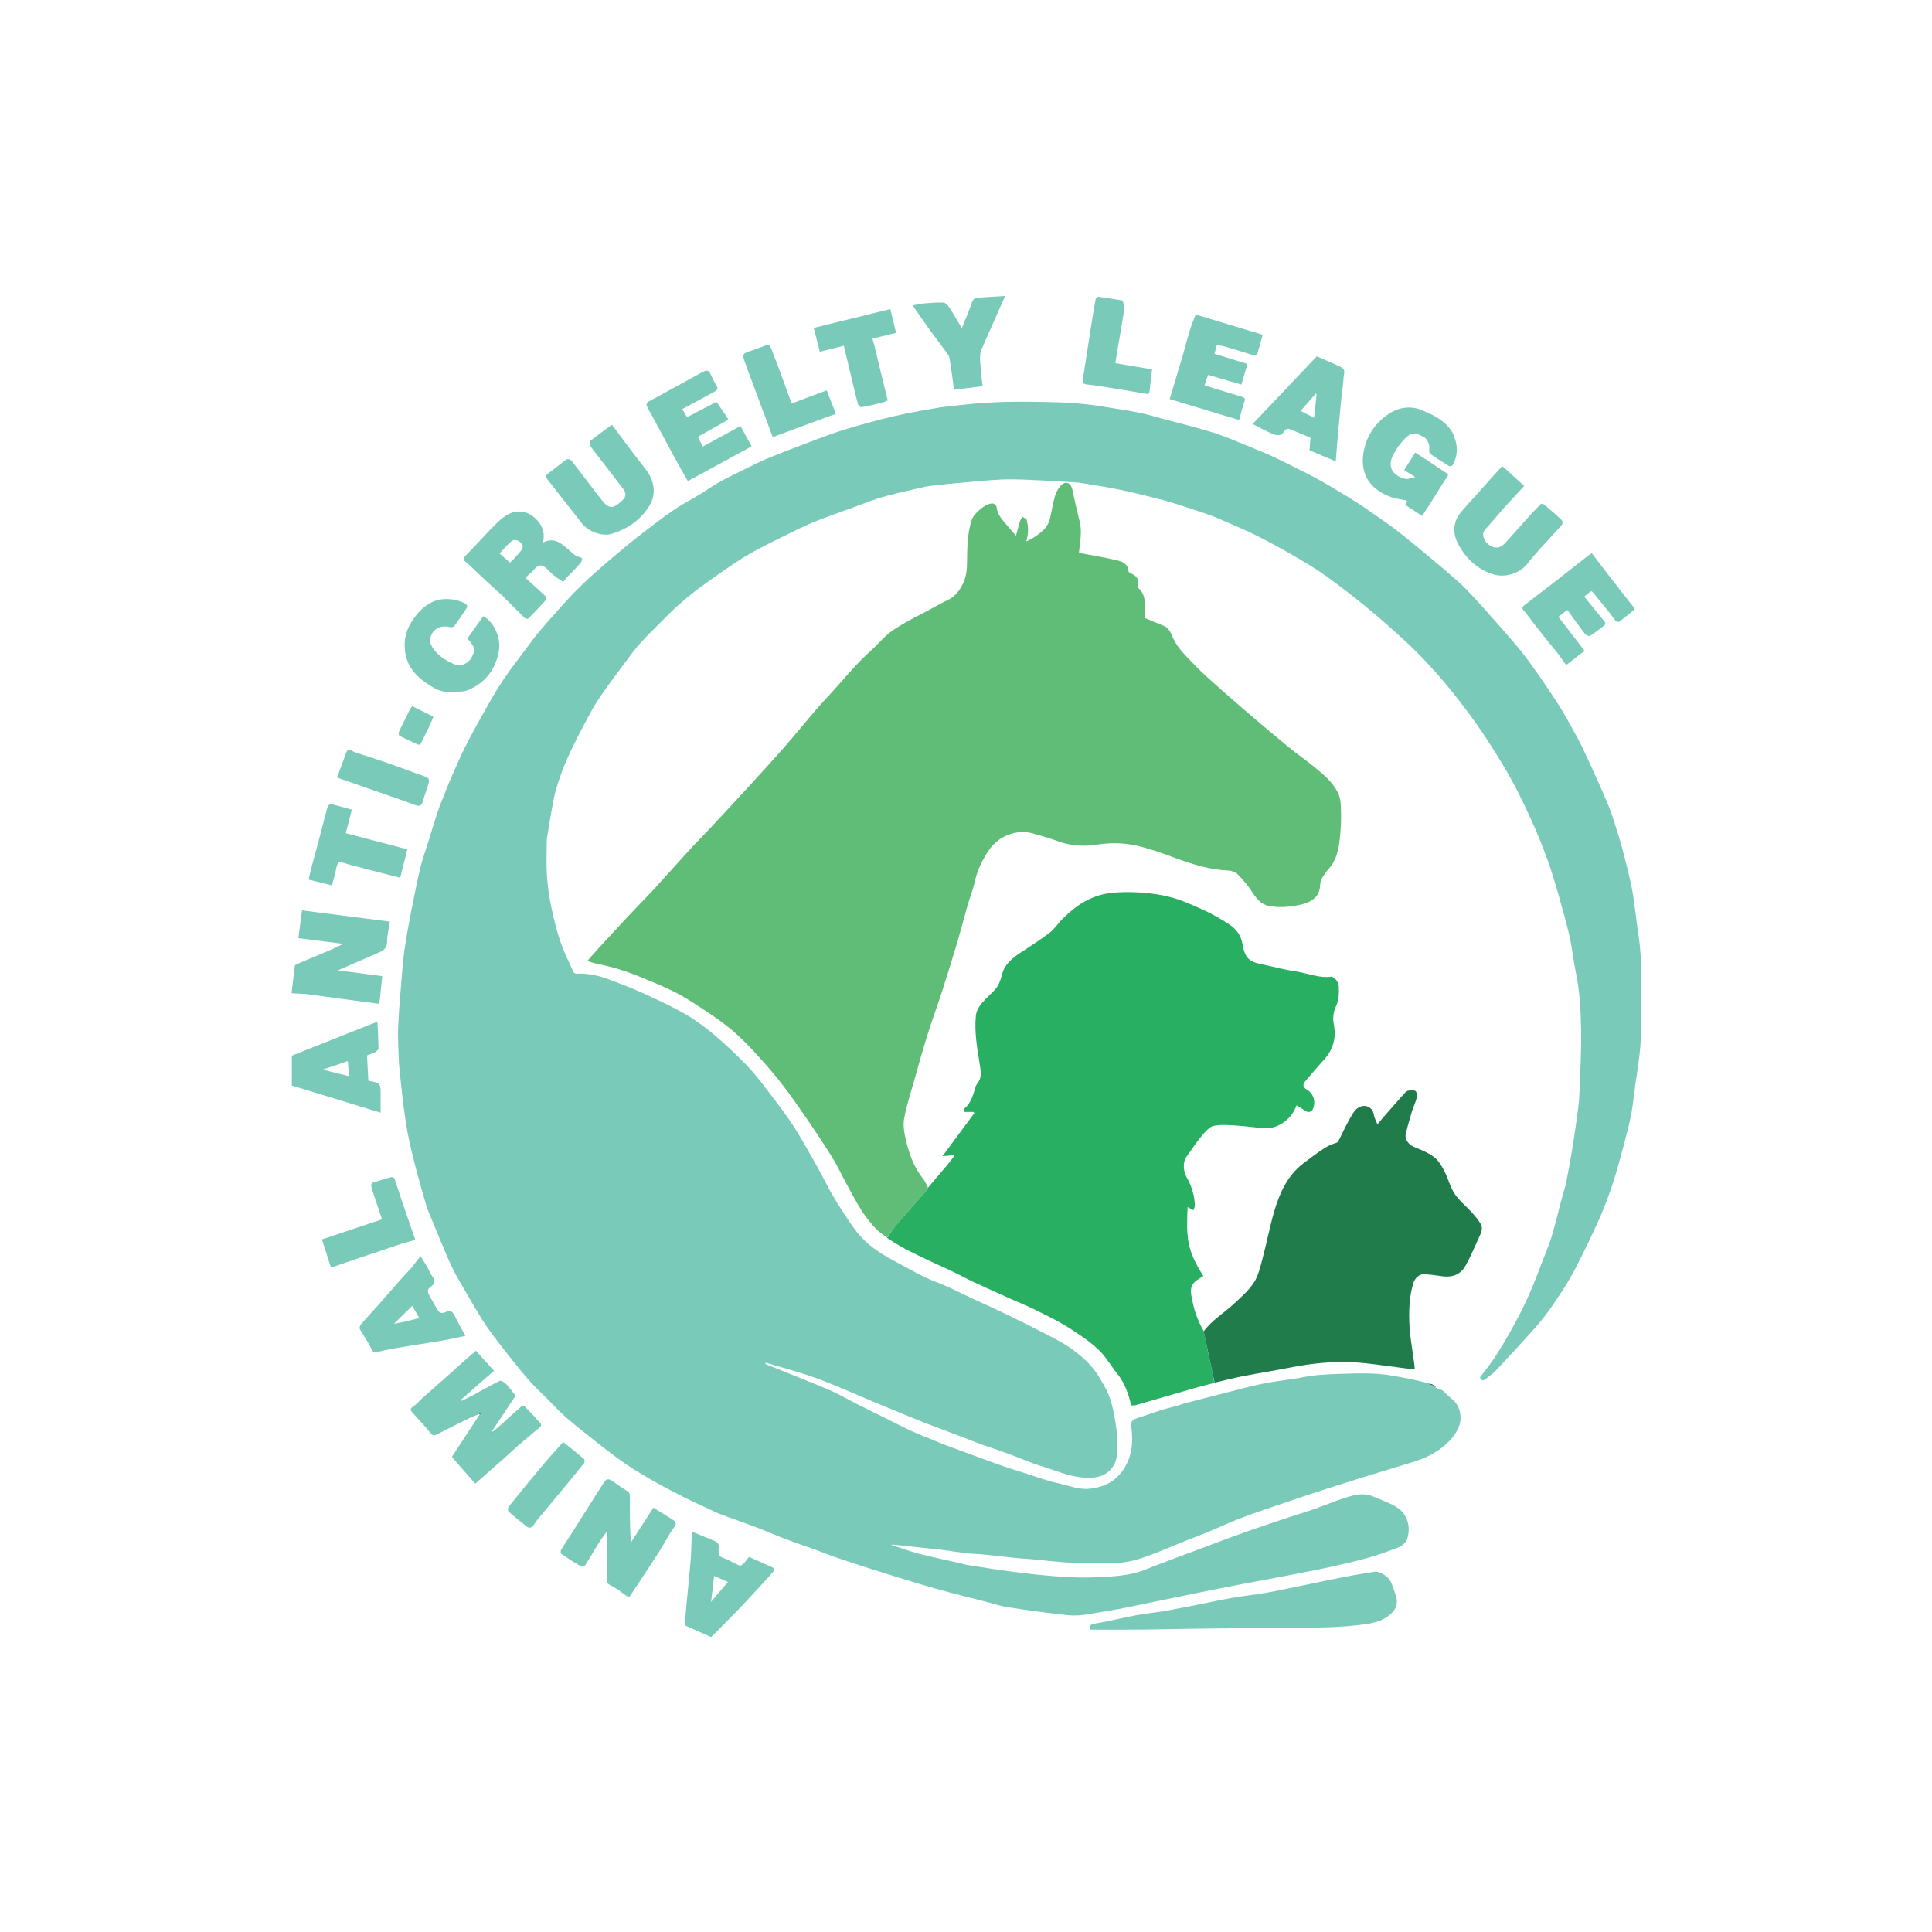
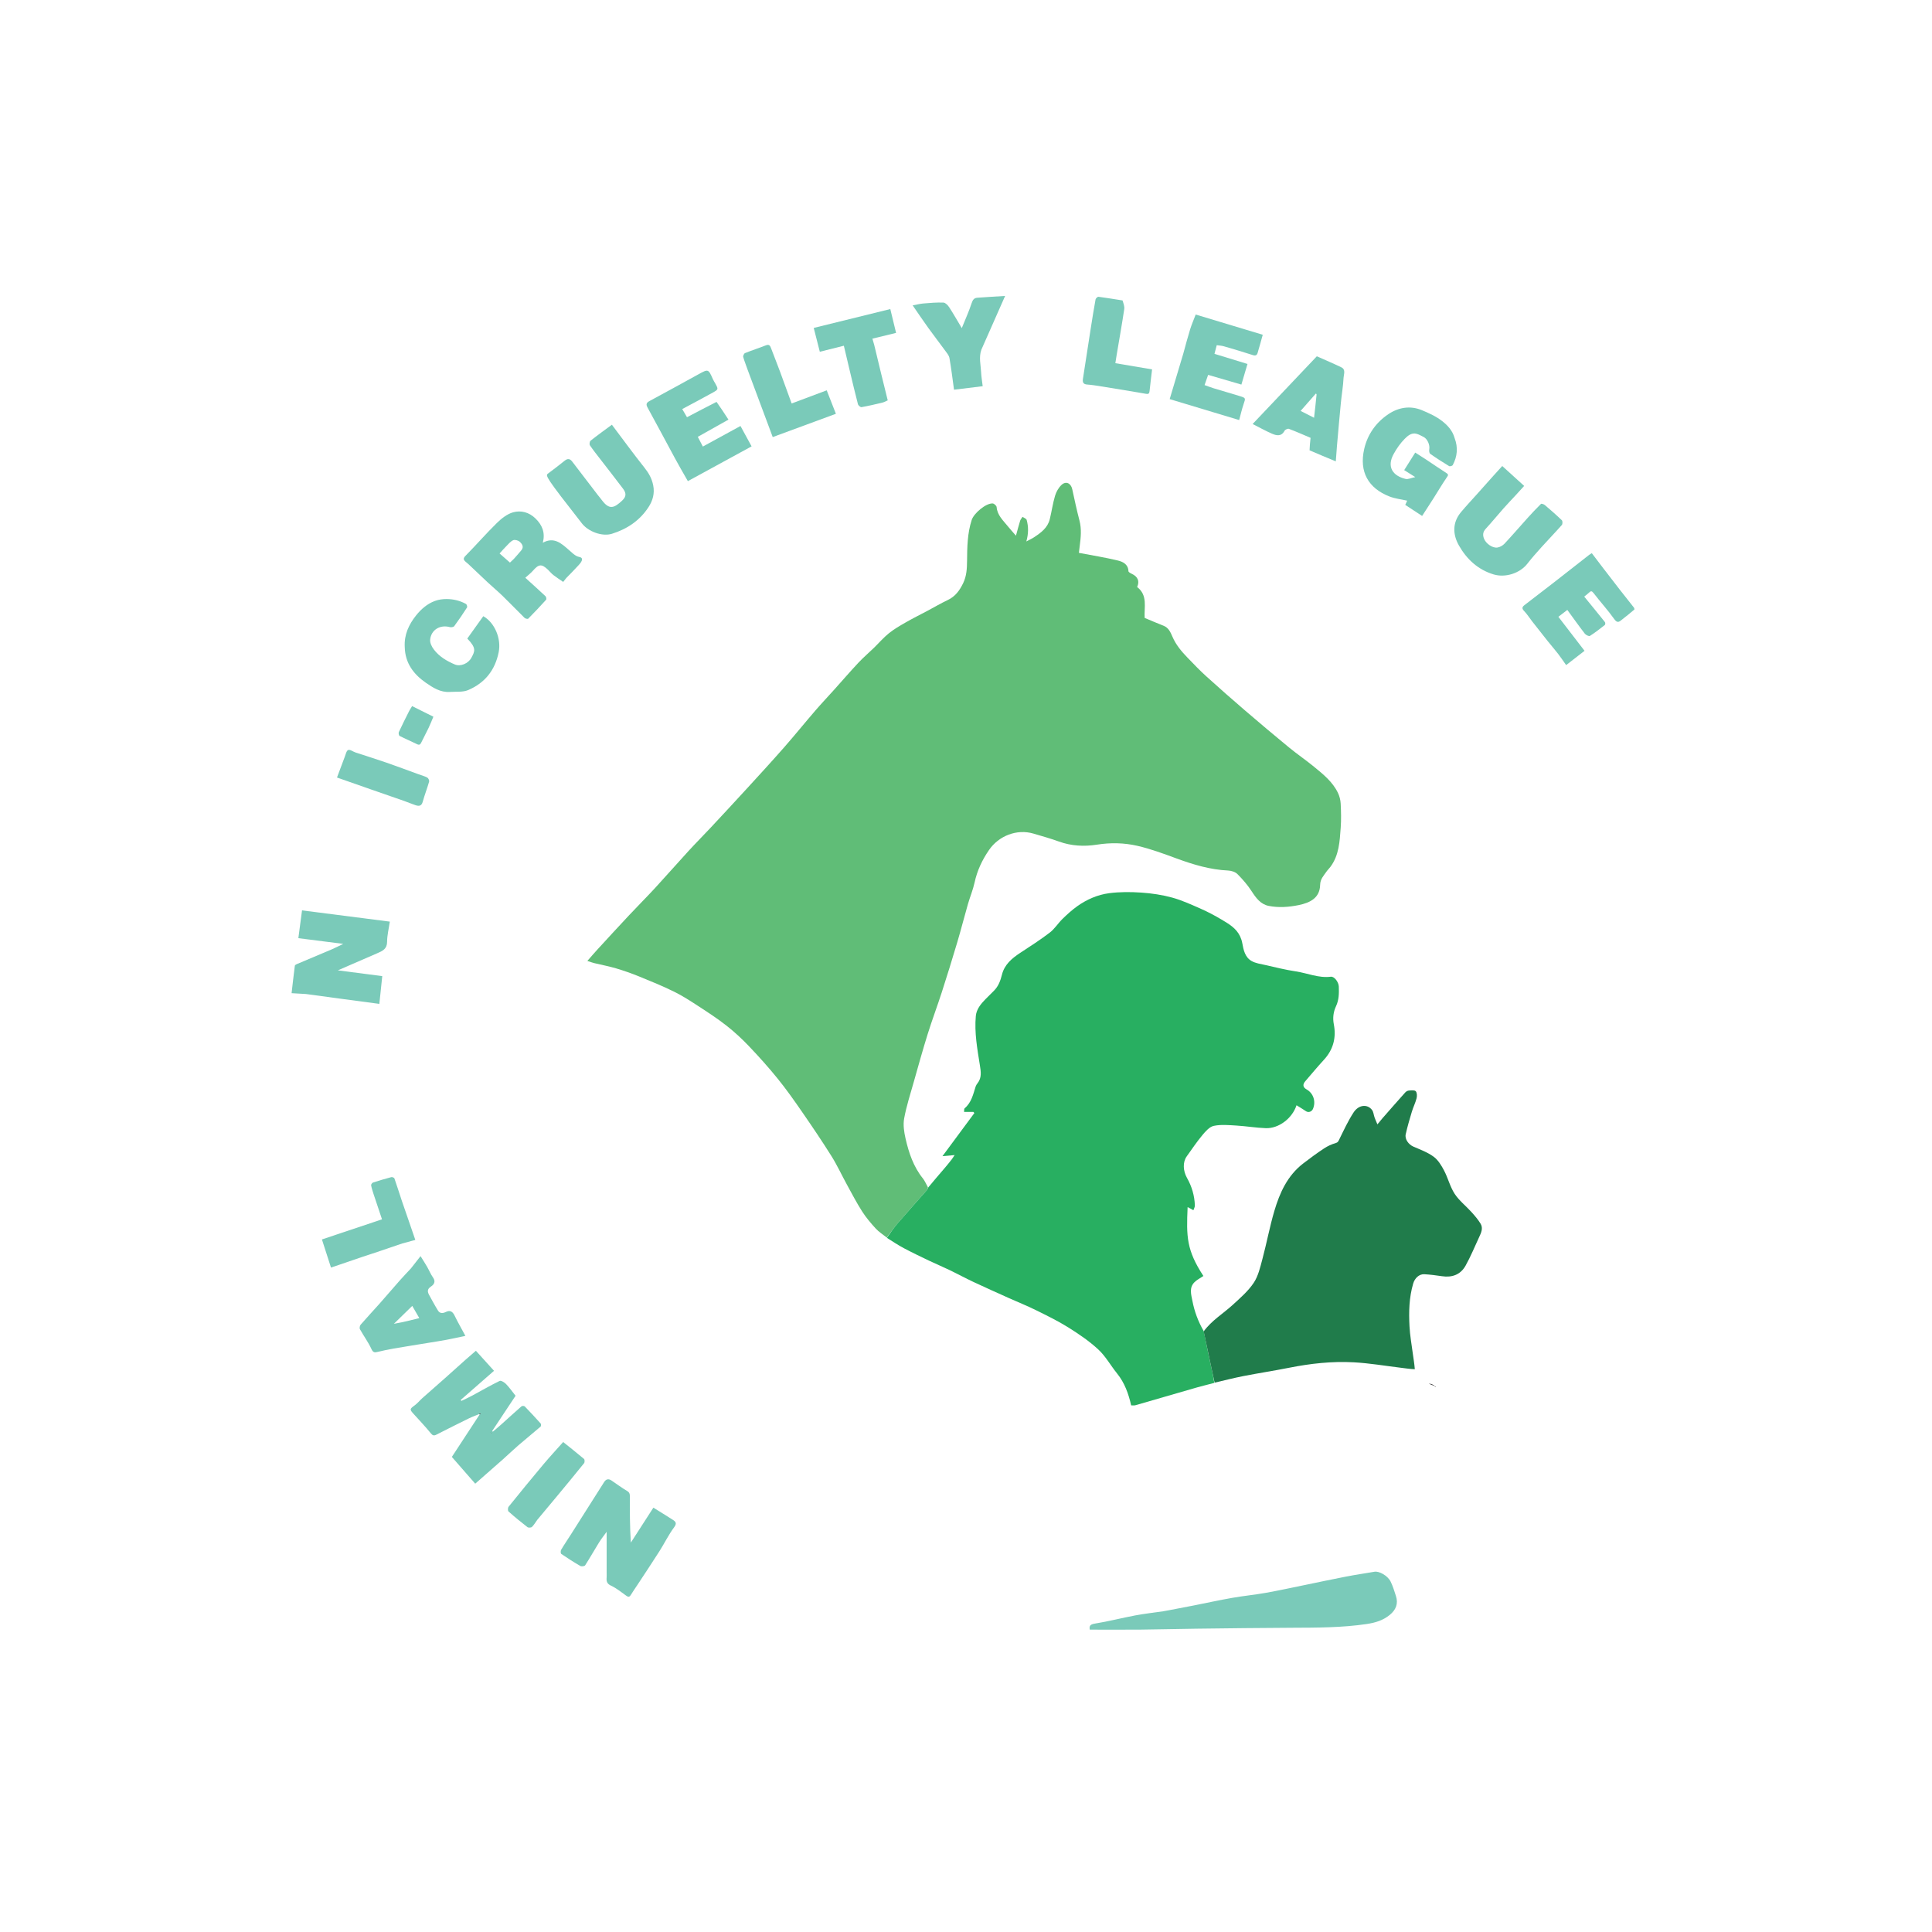
<svg xmlns="http://www.w3.org/2000/svg" version="1.1" id="Layer_1" x="0px" y="0px" width="100%" viewBox="0 0 2000 2000" enable-background="new 0 0 2000 2000" xml:space="preserve">
  <defs id="defs40" />
-   <path fill="#7ACAB9" opacity="1" stroke="none" d=" M1493.008,1439.14   C1496.953,1442.745 1500.892,1446.359 1504.846,1449.953   C1511.378,1455.89 1513.8,1467.556 1510.488,1476.077   C1507.474,1483.833 1502.763,1489.973 1496.376,1495.533   C1486.592,1504.051 1475.566,1509.578 1463.372,1513.276   C1453.349,1516.315 1443.321,1519.339 1433.316,1522.439   C1413.899,1528.457 1394.451,1534.385 1375.101,1540.612   C1357.303,1546.34 1339.59,1552.333 1321.891,1558.36   C1308.781,1562.824 1295.652,1567.266 1282.721,1572.212   C1272.517,1576.115 1262.644,1580.875 1252.544,1585.062   C1243.644,1588.752 1234.622,1592.147 1225.674,1595.723   C1212.226,1601.095 1198.958,1606.974 1185.299,1611.739   C1176.857,1614.683 1167.907,1617.184 1159.054,1617.716   C1143.112,1618.675 1127.051,1618.523 1111.08,1617.864   C1096.657,1617.268 1082.291,1615.347 1067.895,1614.064   C1062.975,1613.626 1058.028,1613.479 1053.117,1612.974   C1041.099,1611.74 1029.101,1610.303 1017.081,1609.094   C1011.675,1608.549 1006.205,1608.592 1000.815,1607.947   C991.587,1606.844 982.41,1605.314 973.189,1604.144   C966.542,1603.3 959.855,1602.779 953.191,1602.062   C943.944,1601.067 934.703,1600.009 925.455,1599.021   C924.486,1598.917 923.486,1599.104 922.467,1599.157   C931.995,1602.26 941.318,1605.804 950.914,1608.301   C964.836,1611.923 978.957,1614.779 992.987,1617.989   C995.626,1618.593 998.202,1619.545 1000.866,1619.96   C1016.319,1622.37 1031.756,1624.935 1047.264,1626.93   C1062.832,1628.932 1078.447,1630.763 1094.098,1631.862   C1107.793,1632.823 1121.609,1633.472 1135.297,1632.781   C1150.245,1632.027 1165.392,1631.497 1179.864,1626.898   C1185.986,1624.953 1191.864,1622.251 1197.888,1619.984   C1217.42,1612.633 1236.961,1605.307 1256.511,1598.006   C1267.07,1594.063 1277.609,1590.059 1288.238,1586.316   C1301.895,1581.507 1315.612,1576.864 1329.346,1572.279   C1339.63,1568.847 1350.046,1565.805 1360.286,1562.251   C1370.864,1558.58 1381.183,1554.137 1391.833,1550.706   C1401.383,1547.629 1411.216,1544.753 1421.256,1549.084   C1429.509,1552.643 1438.234,1555.486 1445.792,1560.188   C1457.271,1567.328 1460.653,1581.001 1456.727,1593.072   C1454.971,1598.472 1449.499,1601.265 1444.279,1603.183   C1435.209,1606.517 1426.117,1609.893 1416.818,1612.471   C1404.014,1616.019 1391.061,1619.077 1378.078,1621.911   C1363.066,1625.188 1347.966,1628.069 1332.877,1630.983   C1316.966,1634.055 1301.011,1636.897 1285.099,1639.96   C1269.957,1642.874 1254.838,1645.912 1239.722,1648.957   C1225.241,1651.875 1210.781,1654.899 1196.303,1657.828   C1179.435,1661.24 1162.651,1665.238 1145.652,1667.779   C1132.265,1669.78 1118.95,1673.532 1105.176,1671.998   C1094.615,1670.821 1084.055,1669.618 1073.527,1668.189   C1061.917,1666.612 1050.305,1664.978 1038.769,1662.941   C1033.074,1661.935 1027.565,1659.905 1021.944,1658.446   C1004.74,1653.98 987.437,1649.868 970.333,1645.052   C951.721,1639.812 933.247,1634.068 914.788,1628.302   C898.474,1623.207 882.231,1617.876 866.023,1612.451   C858.977,1610.093 852.125,1607.162 845.135,1604.63   C834.231,1600.68 823.22,1597.017 812.375,1592.915   C802.743,1589.272 793.344,1585.012 783.716,1581.358   C771.285,1576.64 758.675,1572.394 746.251,1567.662   C740.574,1565.499 735.142,1562.686 729.622,1560.121   C722.661,1556.887 715.637,1553.775 708.797,1550.303   C698.88,1545.27 688.98,1540.179 679.3,1534.71   C669.326,1529.074 659.387,1523.312 649.871,1516.95   C640.301,1510.55 631.124,1503.532 622.041,1496.443   C609.982,1487.033 597.951,1477.562 586.355,1467.595   C579.052,1461.318 572.559,1454.097 565.72,1447.281   C560.114,1441.695 554.277,1436.313 549.009,1430.423   C542.39,1423.023 536.071,1415.334 529.939,1407.522   C520.918,1396.03 511.713,1384.636 503.452,1372.605   C496.02,1361.782 489.634,1350.228 483.013,1338.864   C477.496,1329.393 471.691,1320.015 467.115,1310.088   C459.924,1294.487 453.627,1278.473 447.024,1262.604   C444.915,1257.537 442.679,1252.481 441.122,1247.235   C437.222,1234.091 433.477,1220.893 430.048,1207.618   C427.048,1195.998 424.205,1184.314 421.955,1172.531   C419.851,1161.515 418.427,1150.355 417.05,1139.216   C415.522,1126.855 414.384,1114.446 413.085,1102.057   C413.016,1101.396 413.02,1100.726 413.002,1100.06   C412.667,1087.969 411.671,1075.852 412.157,1063.794   C412.893,1045.547 414.561,1027.334 416.034,1009.124   C416.799,999.666 417.659,990.192 419.077,980.817   C421.02,967.975 423.363,955.185 425.849,942.434   C428.734,927.638 431.686,912.843 435.146,898.175   C437.101,889.888 440.147,881.861 442.68,873.71   C446.135,862.595 449.405,851.419 453.073,840.375   C455.259,833.792 458.049,827.409 460.581,820.942   C462.047,817.198 463.418,813.411 465.043,809.736   C470.305,797.831 475.288,785.781 481.088,774.141   C487.57,761.134 494.653,748.415 501.802,735.756   C507.941,724.885 514.115,713.99 521.054,703.627   C528.529,692.463 536.879,681.881 544.914,671.094   C549.198,665.342 553.448,659.551 558.025,654.036   C563.733,647.157 569.705,640.493 575.666,633.829   C581.809,626.963 587.906,620.043 594.336,613.453   C600.728,606.904 607.342,600.548 614.161,594.445   C623.258,586.304 632.576,578.405 641.933,570.562   C649.452,564.259 657.044,558.03 664.833,552.067   C675.725,543.728 686.596,535.324 697.919,527.598   C706.414,521.803 715.662,517.121 724.474,511.777   C731.036,507.798 737.25,503.216 743.953,499.507   C753.215,494.381 762.745,489.73 772.247,485.051   C779.936,481.266 787.62,477.418 795.541,474.171   C809.324,468.521 823.245,463.197 837.19,457.954   C849.24,453.423 861.253,448.699 873.554,444.953   C890.253,439.869 907.101,435.172 924.089,431.172   C939.574,427.526 955.291,424.797 970.984,422.118   C979.84,420.606 988.861,420.073 997.794,418.989   C1025.974,415.57 1054.294,415.644 1082.582,416.133   C1101.943,416.468 1121.259,417.48 1140.513,420.716   C1158.462,423.732 1176.543,425.725 1194.092,430.898   C1205.094,434.14 1216.289,436.716 1227.353,439.756   C1238.411,442.794 1249.541,445.657 1260.402,449.304   C1270.151,452.577 1279.602,456.749 1289.14,460.637   C1298.238,464.346 1307.363,468.01 1316.318,472.045   C1324.39,475.682 1332.267,479.757 1340.196,483.707   C1346.978,487.086 1353.783,490.431 1360.448,494.031   C1367.654,497.924 1374.774,501.986 1381.813,506.172   C1389.956,511.014 1398.045,515.958 1406.017,521.075   C1412.007,524.921 1417.808,529.066 1423.636,533.159   C1431.086,538.391 1438.693,543.429 1445.847,549.042   C1457.933,558.525 1469.798,568.295 1481.603,578.129   C1491.463,586.343 1501.229,594.68 1510.788,603.24   C1515.985,607.894 1520.765,613.032 1525.549,618.125   C1530.71,623.619 1535.687,629.286 1540.689,634.927   C1548.168,643.362 1555.674,651.775 1563.023,660.322   C1568.564,666.766 1574.118,673.224 1579.229,680.005   C1585.831,688.765 1592.117,697.773 1598.32,706.825   C1604.32,715.581 1610.189,724.435 1615.833,733.423   C1619.685,739.557 1623.105,745.967 1626.619,752.308   C1630.15,758.678 1633.802,764.999 1636.968,771.551   C1642.505,783.01 1647.8,794.589 1653.028,806.193   C1657.365,815.818 1661.624,825.485 1665.601,835.261   C1667.968,841.077 1669.834,847.107 1671.728,853.102   C1674.489,861.842 1677.38,870.558 1679.662,879.426   C1683.339,893.719 1687.149,908.02 1689.817,922.518   C1692.557,937.409 1693.703,952.587 1696.065,967.557   C1700.64,996.558 1698.378,1025.748 1699.025,1054.859   C1699.472,1074.988 1697.234,1094.856 1694.072,1114.686   C1692.094,1127.091 1691.112,1139.664 1688.872,1152.014   C1686.88,1162.999 1683.969,1173.833 1681.104,1184.639   C1677.612,1197.816 1674.165,1211.032 1669.919,1223.976   C1665.809,1236.502 1661.279,1248.957 1655.913,1260.987   C1647.941,1278.858 1639.442,1296.521 1630.442,1313.896   C1624.918,1324.561 1618.364,1334.742 1611.672,1344.739   C1605.485,1353.981 1599.05,1363.17 1591.746,1371.529   C1577.316,1388.043 1562.276,1404.028 1547.322,1420.077   C1544.686,1422.906 1541.046,1424.775 1538.215,1427.454   C1535.211,1430.297 1533.674,1428.617 1531.922,1426.027   C1537.289,1418.831 1543.024,1411.917 1547.881,1404.434   C1554.25,1394.624 1560.209,1384.52 1565.82,1374.255   C1571.718,1363.463 1577.468,1352.539 1582.426,1341.296   C1588.44,1327.657 1593.622,1313.648 1599.037,1299.75   C1601.776,1292.719 1604.642,1285.695 1606.732,1278.461   C1610.444,1265.612 1613.589,1252.6 1617.014,1239.668   C1618.374,1234.537 1620.176,1229.503 1621.21,1224.312   C1623.654,1212.041 1625.961,1199.735 1627.945,1187.383   C1630.167,1173.546 1632.046,1159.653 1633.917,1145.763   C1634.531,1141.206 1634.813,1136.587 1634.973,1131.987   C1635.702,1110.973 1637.069,1089.946 1636.794,1068.943   C1636.517,1047.806 1635.52,1026.629 1631.136,1005.767   C1628.638,993.877 1627.575,981.676 1624.892,969.835   C1621.546,955.073 1617.387,940.483 1613.222,925.921   C1609.758,913.811 1606.238,901.681 1601.907,889.866   C1596.743,875.777 1591.128,861.814 1584.9,848.166   C1577.985,833.01 1570.728,817.95 1562.572,803.438   C1553.868,787.954 1544.309,772.912 1534.432,758.139   C1526.129,745.719 1517.068,733.78 1507.903,721.97   C1500.535,712.476 1492.762,703.264 1484.706,694.346   C1476.179,684.905 1467.483,675.552 1458.178,666.894   C1444.398,654.072 1430.312,641.539 1415.805,629.551   C1401.638,617.843 1387.08,606.551 1372.124,595.875   C1361.121,588.021 1349.36,581.18 1337.645,574.39   C1325.615,567.417 1313.394,560.726 1300.952,554.525   C1289.703,548.918 1278.073,544.07 1266.551,539.024   C1260.941,536.567 1255.278,534.18 1249.493,532.187   C1238.193,528.293 1226.822,524.596 1215.418,521.018   C1208.954,518.99 1202.402,517.212 1195.826,515.58   C1183.902,512.619 1171.994,509.536 1159.961,507.089   C1146.745,504.402 1133.409,502.295 1120.097,500.108   C1116.056,499.444 1111.926,499.23 1107.827,499.02   C1087.394,497.975 1066.961,496.34 1046.521,496.22   C1031.577,496.132 1016.61,497.917 1001.676,499.151   C988.628,500.229 975.581,501.459 962.595,503.104   C956.021,503.936 949.579,505.817 943.084,507.255   C926.987,510.819 911,514.668 895.558,520.673   C879.534,526.905 863.154,532.225 847.148,538.501   C837.008,542.476 827.138,547.208 817.378,552.066   C802.116,559.664 786.602,566.911 772.023,575.684   C756.729,584.887 742.263,595.504 727.726,605.91   C719.321,611.926 711.267,618.489 703.469,625.28   C696.69,631.183 690.419,637.68 684.055,644.045   C676.65,651.451 669.137,658.775 662.145,666.56   C656.889,672.412 652.264,678.849 647.565,685.18   C638.566,697.303 629.392,709.315 620.917,721.799   C615.324,730.039 610.545,738.875 605.902,747.707   C599.366,760.138 592.854,772.617 587.165,785.445   C582.628,795.674 578.807,806.3 575.656,817.039   C573.028,825.997 571.751,835.36 570.029,844.572   C568.781,851.25 567.768,857.973 566.682,864.682   C566.395,866.455 566.038,868.246 566.03,870.031   C565.972,882.03 565.41,894.068 566.173,906.018   C566.877,917.049 568.471,928.104 570.7,938.937   C573.203,951.097 576.213,963.238 580.2,974.981   C583.861,985.765 589.067,996.03 593.76,1006.449   C594.129,1007.268 595.835,1007.98 596.877,1007.926   C609.025,1007.285 620.543,1010.13 631.724,1014.386   C643.684,1018.937 655.679,1023.488 667.297,1028.826   C681.948,1035.556 696.615,1042.421 710.55,1050.482   C721.047,1056.553 730.863,1064.051 740.147,1071.901   C751.447,1081.457 762.212,1091.716 772.558,1102.306   C779.875,1109.797 786.348,1118.161 792.773,1126.464   C801.464,1137.695 809.988,1149.073 818.121,1160.711   C823.37,1168.221 827.922,1176.233 832.55,1184.157   C838.256,1193.926 843.797,1203.793 849.257,1213.701   C853.109,1220.691 856.516,1227.931 860.474,1234.859   C864.519,1241.938 868.851,1248.866 873.322,1255.688   C877.751,1262.445 882.2,1269.231 887.19,1275.572   C897.358,1288.493 910.796,1297.36 925.141,1304.993   C935.661,1310.59 946.002,1316.546 956.693,1321.792   C964.577,1325.66 972.969,1328.481 981.003,1332.063   C988.551,1335.429 995.895,1339.247 1003.384,1342.748   C1016.39,1348.828 1029.514,1354.659 1042.448,1360.887   C1055.967,1367.396 1069.413,1374.072 1082.713,1381.014   C1091.699,1385.704 1100.865,1390.299 1109.075,1396.162   C1120.291,1404.174 1130.646,1413.435 1137.79,1425.53   C1141.79,1432.3 1146.097,1439.104 1148.66,1446.453   C1151.68,1455.114 1153.467,1464.304 1154.855,1473.407   C1156.19,1482.156 1157.031,1491.107 1156.775,1499.931   C1156.577,1506.736 1155.761,1513.72 1151.003,1519.675   C1143.263,1529.36 1133.156,1530.326 1121.905,1529.571   C1106.393,1528.531 1092.421,1522.11 1077.911,1517.68   C1066.473,1514.187 1055.499,1509.199 1044.242,1505.084   C1034.543,1501.538 1024.713,1498.353 1014.986,1494.88   C1009.852,1493.047 1004.83,1490.903 999.734,1488.961   C989.175,1484.938 978.598,1480.958 968.03,1476.956   C963.479,1475.233 958.892,1473.595 954.387,1471.758   C937.385,1464.825 920.384,1457.888 903.434,1450.83   C892.274,1446.183 881.261,1441.18 870.072,1436.605   C859.285,1432.195 848.509,1427.67 837.454,1424.025   C822.673,1419.152 807.628,1415.079 792.696,1410.663   C792.541,1411.062 792.387,1411.46 792.233,1411.859   C793.829,1412.559 795.409,1413.3 797.025,1413.952   C810.647,1419.441 824.291,1424.873 837.895,1430.405   C846.342,1433.841 854.861,1437.144 863.11,1441.013   C871.219,1444.816 878.983,1449.347 886.979,1453.398   C896.709,1458.328 906.529,1463.083 916.302,1467.929   C924.992,1472.238 933.575,1476.778 942.383,1480.83   C950.384,1484.511 958.619,1487.684 966.761,1491.057   C971.102,1492.855 975.423,1494.713 979.825,1496.349   C992.002,1500.876 1004.217,1505.301 1016.417,1509.765   C1023.097,1512.209 1029.743,1514.754 1036.469,1517.065   C1043.458,1519.466 1050.511,1521.681 1057.56,1523.903   C1070.162,1527.876 1082.59,1532.673 1095.451,1535.463   C1106.34,1537.826 1116.937,1542.438 1128.585,1541.069   C1141.694,1539.53 1152.694,1534.774 1160.995,1523.945   C1172.064,1509.505 1173.311,1493.253 1171.029,1476.185   C1170.443,1471.801 1172.215,1469.61 1177.346,1468.032   C1185.357,1465.569 1193.185,1462.515 1201.183,1460.005   C1207.26,1458.098 1213.49,1456.684 1219.632,1454.977   C1221.494,1454.459 1223.249,1453.552 1225.117,1453.066   C1239.512,1449.316 1253.912,1445.58 1268.333,1441.932   C1281.506,1438.6 1294.615,1434.916 1307.925,1432.25   C1321.133,1429.604 1334.657,1428.532 1347.859,1425.863   C1362.499,1422.902 1377.266,1422.485 1392.054,1422.064   C1403.395,1421.74 1414.796,1421.388 1426.09,1422.182   C1436.25,1422.896 1446.34,1424.942 1456.388,1426.797   C1463.806,1428.167 1471.106,1430.174 1478.816,1431.926   C1479.173,1431.955 1479.015,1431.823 1479.105,1432.18   C1481.192,1433.328 1483.188,1434.119 1485.124,1434.919   C1485.064,1434.927 1485.076,1434.807 1485.057,1435.123   C1485.372,1435.677 1485.705,1435.915 1486.243,1436.441   C1488.635,1437.532 1490.821,1438.336 1493.008,1439.14  z" id="path2" />
  <path fill="#60BD77" opacity="1" stroke="none" d=" M917.976,1281.114   C914.137,1278.039 909.846,1275.377 906.562,1271.794   C901.442,1266.207 896.471,1260.334 892.405,1253.965   C886.677,1244.992 881.758,1235.495 876.631,1226.146   C871.258,1216.347 866.572,1206.13 860.647,1196.685   C850.848,1181.062 840.484,1165.78 829.998,1150.603   C822.02,1139.057 813.906,1127.556 805.083,1116.658   C795.678,1105.041 785.665,1093.874 775.354,1083.048   C768.096,1075.427 760.286,1068.207 752.014,1061.711   C742.758,1054.442 732.833,1047.991 722.956,1041.558   C714.793,1036.242 706.564,1030.885 697.847,1026.599   C686.043,1020.796 673.822,1015.805 661.627,1010.841   C653.807,1007.658 645.805,1004.836 637.711,1002.434   C630.249,1000.22 622.549,998.816 614.972,996.979   C612.977,996.495 611.052,995.726 608.03,994.742   C611.86,990.389 615.051,986.626 618.386,982.995   C629.341,971.071 640.283,959.135 651.355,947.322   C660.182,937.904 669.338,928.793 678.085,919.302   C689.771,906.622 701.119,893.632 712.772,880.921   C720.296,872.715 728.173,864.833 735.774,856.695   C748.325,843.255 760.842,829.782 773.259,816.218   C786.101,802.189 798.972,788.18 811.522,773.891   C822.499,761.392 832.958,748.441 843.817,735.836   C850.265,728.352 857.064,721.17 863.668,713.819   C871.975,704.571 880.093,695.147 888.587,686.076   C893.622,680.699 899.268,675.898 904.564,670.761   C909.773,665.707 914.526,660.107 920.147,655.574   C925.537,651.228 931.653,647.716 937.69,644.255   C944.999,640.063 952.567,636.323 960.01,632.361   C967.042,628.617 973.921,624.555 981.113,621.154   C988.941,617.452 993.438,611.194 997.063,603.678   C1000.622,596.297 1001.017,588.66 1001.094,580.707   C1001.233,566.423 1001.401,552.122 1005.904,538.256   C1008.144,531.358 1020.614,520.741 1027.642,521.172   C1029.127,521.263 1031.58,523.521 1031.702,524.942   C1032.429,533.441 1038.392,538.688 1043.196,544.663   C1045.542,547.581 1048.081,550.345 1051.713,554.543   C1053.388,548.484 1054.586,543.742 1056.051,539.084   C1056.513,537.614 1057.689,536.368 1058.538,535.02   C1060.015,536.084 1062.433,536.889 1062.811,538.257   C1064.752,545.286 1064.757,552.425 1062.453,560.5   C1065.387,558.932 1068.065,557.754 1070.472,556.167   C1077.582,551.477 1084.498,546.438 1086.697,537.563   C1088.695,529.495 1089.818,521.188 1092.183,513.241   C1093.402,509.143 1095.794,504.862 1098.883,501.977   C1103.5,497.665 1108.617,500.171 1109.991,506.454   C1112.35,517.247 1114.625,528.07 1117.437,538.748   C1119.819,547.794 1118.828,556.698 1117.661,565.685   C1117.371,567.92 1117.118,570.16 1116.859,572.301   C1130.635,574.936 1143.99,577.054 1157.094,580.212   C1162.313,581.47 1167.884,584.035 1168.159,591.28   C1168.196,592.238 1170.245,593.379 1171.568,593.983   C1177.817,596.838 1179.987,601.699 1177.147,607.674   C1188.397,616.263 1184.265,628.663 1184.934,639.651   C1191.421,642.354 1197.913,645.207 1204.518,647.766   C1209.778,649.804 1211.826,654.729 1213.658,659.013   C1217.296,667.517 1222.996,674.258 1229.225,680.71   C1235.585,687.298 1241.922,693.942 1248.699,700.088   C1261.869,712.032 1275.228,723.775 1288.716,735.359   C1303.749,748.271 1318.903,761.047 1334.217,773.623   C1342.669,780.563 1351.743,786.745 1360.2,793.678   C1369.725,801.487 1379.474,809.279 1385.001,820.705   C1386.652,824.119 1387.676,828.115 1387.869,831.9   C1388.292,840.212 1388.501,848.597 1387.888,856.885   C1386.846,870.991 1386.224,885.349 1377.213,897.401   C1375.843,899.233 1374.134,900.824 1372.86,902.714   C1370.117,906.783 1366.746,909.96 1366.603,915.995   C1366.278,929.686 1356.063,934.571 1344.331,936.965   C1334.11,939.05 1323.699,939.794 1313.477,937.809   C1305.106,936.183 1300.283,929.701 1295.772,922.728   C1291.597,916.274 1286.461,910.316 1281.023,904.864   C1278.772,902.608 1274.673,901.315 1271.342,901.162   C1252.827,900.311 1235.455,895.095 1218.218,888.773   C1204.818,883.858 1191.338,878.794 1177.478,875.605   C1163.745,872.445 1149.67,872.139 1135.343,874.409   C1122.382,876.463 1109.05,875.795 1096.247,871.173   C1087.566,868.039 1078.653,865.527 1069.789,862.926   C1052.523,857.858 1033.851,865.326 1023.826,879.927   C1016.682,890.331 1011.546,901.277 1008.873,913.628   C1007.232,921.212 1004.137,928.47 1001.985,935.958   C998.213,949.075 994.861,962.314 990.974,975.395   C985.846,992.653 980.528,1009.859 974.998,1026.992   C970.303,1041.537 964.895,1055.855 960.342,1070.443   C955.207,1086.896 950.596,1103.515 945.907,1120.104   C942.375,1132.601 938.33,1145.027 935.986,1157.756   C934.762,1164.402 935.868,1171.828 937.409,1178.561   C940.798,1193.374 945.576,1207.745 955.368,1219.905   C957.438,1222.477 958.672,1225.722 960.611,1229.106   C960.55,1230.273 960.293,1231.099 959.771,1231.693   C949.61,1243.242 939.321,1254.68 929.281,1266.332   C925.239,1271.023 921.728,1276.173 917.976,1281.114  z" id="path3" />
  <path fill="#28AF61" opacity="1" stroke="none" d=" M918.118,1281.419   C921.728,1276.173 925.239,1271.023 929.281,1266.332   C939.321,1254.68 949.61,1243.242 959.771,1231.693   C960.293,1231.099 960.55,1230.273 960.948,1229.195   C966.625,1222.278 972.307,1215.742 977.933,1209.157   C980.386,1206.285 982.757,1203.339 985.096,1200.373   C986.06,1199.15 986.844,1197.785 988.208,1195.736   C983.983,1196.113 980.749,1196.401 975.636,1196.857   C987.138,1181.319 997.901,1166.781 1008.663,1152.242   C1008.321,1151.84 1007.979,1151.437 1007.638,1151.034   C1004.558,1151.034 1001.479,1151.034 997.994,1151.034   C998.207,1149.427 997.942,1147.859 998.556,1147.345   C1005.624,1141.438 1007.382,1132.928 1009.971,1124.796   C1010.358,1123.579 1011.108,1122.414 1011.916,1121.406   C1016.464,1115.726 1015.404,1109.238 1014.4,1102.914   C1011.707,1085.955 1008.591,1068.993 1010.162,1051.761   C1010.793,1044.839 1015.307,1039.296 1020.153,1034.362   C1023.016,1031.447 1025.926,1028.579 1028.834,1025.709   C1033.565,1021.04 1035.668,1015.188 1037.259,1008.845   C1039.882,998.383 1047.647,991.982 1056.254,986.317   C1066.54,979.548 1076.956,972.91 1086.708,965.423   C1091.793,961.519 1095.343,955.677 1100.006,951.143   C1104.819,946.462 1109.839,941.878 1115.307,938.013   C1125.152,931.055 1136.288,926.194 1148.126,924.642   C1159.147,923.197 1170.513,923.25 1181.633,924.015   C1192.353,924.752 1203.195,926.361 1213.537,929.209   C1223.84,932.047 1233.709,936.626 1243.538,940.964   C1250.688,944.119 1257.637,947.831 1264.36,951.825   C1271.918,956.314 1279.721,960.773 1283.719,969.254   C1284.735,971.409 1285.522,973.748 1285.952,976.088   C1287.294,983.394 1288.741,990.926 1295.697,994.869   C1299.8,997.195 1304.906,997.871 1309.641,998.938   C1320.162,1001.308 1330.656,1003.975 1341.304,1005.56   C1353.437,1007.367 1365.016,1012.714 1377.719,1011.093   C1381.188,1010.65 1385.778,1016.562 1385.931,1021.33   C1386.154,1028.23 1386.171,1034.957 1383.038,1041.648   C1380.383,1047.318 1379.454,1053.566 1380.763,1060.313   C1383.424,1074.017 1380.281,1086.488 1370.536,1097.062   C1363.89,1104.273 1357.645,1111.854 1351.232,1119.28   C1348.39,1122.573 1348.562,1125.515 1352.605,1127.773   C1359.475,1131.609 1362.512,1140.153 1359.143,1148.003   C1357.885,1150.935 1354.383,1152.053 1351.776,1150.225   C1348.771,1148.118 1345.567,1146.295 1342.159,1144.168   C1337.649,1157.905 1323.578,1168.369 1310.33,1167.881   C1300.161,1167.506 1290.049,1165.772 1279.88,1165.168   C1272.087,1164.705 1264.004,1163.915 1256.517,1165.49   C1252.071,1166.425 1247.946,1171.176 1244.707,1175.068   C1238.878,1182.074 1233.767,1189.683 1228.464,1197.117   C1224.156,1203.154 1224.72,1212.225 1228.787,1219.404   C1233.763,1228.186 1236.599,1237.767 1236.916,1247.931   C1236.966,1249.545 1235.933,1251.192 1235.401,1252.824   C1233.838,1251.962 1232.276,1251.098 1230.711,1250.24   C1230.307,1250.018 1229.892,1249.816 1229.417,1249.571   C1228.085,1280.172 1228.18,1293.958 1245.749,1320.902   C1242.582,1323.075 1238.959,1324.803 1236.349,1327.509   C1230.869,1333.192 1233.098,1340.108 1234.378,1346.704   C1236.48,1357.535 1240.183,1367.765 1246.057,1377.916   C1248.821,1391.666 1251.599,1404.648 1254.384,1417.629   C1255.364,1422.198 1256.361,1426.763 1257.042,1431.559   C1250.98,1433.237 1245.181,1434.526 1239.48,1436.161   C1218.078,1442.298 1196.714,1448.568 1175.312,1454.709   C1173.965,1455.096 1172.424,1454.811 1170.974,1454.838   C1168.252,1442.866 1164.253,1431.519 1156.363,1421.765   C1149.755,1413.597 1144.553,1404.029 1136.962,1396.986   C1127.567,1388.272 1116.723,1380.924 1105.81,1374.097   C1095.032,1367.356 1083.506,1361.762 1072.085,1356.116   C1063.16,1351.704 1053.873,1348.029 1044.785,1343.942   C1032.301,1338.328 1019.799,1332.751 1007.41,1326.935   C999.298,1323.126 991.426,1318.812 983.348,1314.927   C976.174,1311.477 968.815,1308.413 961.63,1304.984   C952.948,1300.84 944.266,1296.674 935.769,1292.168   C929.773,1288.988 924.086,1285.227 918.118,1281.419  z" id="path4" />
  <path fill="#207C4B" opacity="1" stroke="none" d=" M1257.35,1431.329   C1256.361,1426.763 1255.364,1422.198 1254.384,1417.629   C1251.599,1404.648 1248.821,1391.666 1246.054,1378.282   C1254.294,1366.914 1266.111,1359.949 1276.024,1350.874   C1283.781,1343.773 1292.006,1336.677 1297.777,1328.073   C1302.549,1320.959 1304.58,1311.789 1306.861,1303.272   C1311.274,1286.792 1314.368,1269.941 1319.192,1253.593   C1324.73,1234.825 1332.71,1217.097 1348.83,1204.6   C1355.901,1199.118 1363.15,1193.834 1370.601,1188.887   C1374.232,1186.476 1378.371,1184.546 1382.552,1183.352   C1385.095,1182.626 1385.475,1181.394 1386.456,1179.396   C1391.079,1169.988 1395.501,1160.382 1401.198,1151.63   C1406.494,1143.495 1415.53,1142.695 1420.313,1149.021   C1421.869,1151.078 1422.013,1154.177 1422.929,1156.754   C1423.658,1158.807 1424.579,1160.792 1425.884,1163.938   C1428.229,1161.105 1429.706,1159.232 1431.275,1157.441   C1439.037,1148.583 1446.788,1139.714 1454.649,1130.946   C1455.557,1129.934 1457.096,1129.031 1458.405,1128.936   C1460.854,1128.757 1464.294,1128.307 1465.569,1129.642   C1466.95,1131.089 1467.029,1134.624 1466.438,1136.931   C1465.22,1141.687 1462.948,1146.162 1461.527,1150.878   C1459.209,1158.576 1456.955,1166.314 1455.195,1174.152   C1454.032,1179.335 1458.236,1184.849 1463.216,1187.008   C1470.355,1190.102 1477.897,1192.861 1484.068,1197.395   C1488.703,1200.801 1492.113,1206.427 1494.882,1211.689   C1498.992,1219.503 1501.074,1228.508 1505.843,1235.816   C1510.44,1242.863 1517.47,1248.293 1523.199,1254.643   C1526.635,1258.45 1530.063,1262.395 1532.698,1266.758   C1535.576,1271.524 1533.224,1276.343 1531.111,1280.871   C1526.521,1290.709 1522.413,1300.821 1517.119,1310.268   C1511.931,1319.526 1503.23,1322.72 1492.696,1321.121   C1486.679,1320.209 1480.615,1319.443 1474.544,1319.083   C1468.947,1318.752 1464.515,1323.318 1462.929,1328.715   C1458.656,1343.253 1458.321,1358.107 1459.108,1372.985   C1459.603,1382.327 1461.243,1391.614 1462.492,1400.909   C1463.214,1406.282 1464.178,1411.623 1464.604,1417.423   C1459.341,1417.184 1454.515,1416.424 1449.669,1415.833   C1433.615,1413.875 1417.599,1411.151 1401.483,1410.258   C1378.967,1409.01 1356.601,1411.504 1334.444,1415.907   C1318.774,1419.021 1302.964,1421.425 1287.283,1424.486   C1277.243,1426.447 1267.323,1429.027 1257.35,1431.329  z" id="path5" />
  <path fill="#7ACAB9" opacity="1" stroke="none" d=" M1209.812,1666.963   C1218.7,1665.292 1227.157,1663.677 1235.602,1662.005   C1248.954,1659.362 1262.258,1656.446 1275.66,1654.087   C1287.148,1652.066 1298.796,1650.953 1310.28,1648.913   C1323.7,1646.529 1337.021,1643.59 1350.38,1640.865   C1364.786,1637.926 1379.16,1634.828 1393.596,1632.042   C1403.313,1630.167 1413.117,1628.738 1422.873,1627.057   C1427.703,1626.225 1436.465,1631.066 1439.544,1637.197   C1441.898,1641.885 1443.385,1647.03 1445.031,1652.046   C1447.656,1660.05 1445.141,1666.427 1438.736,1671.69   C1431.699,1677.474 1423.685,1679.854 1414.696,1681.19   C1389.074,1684.996 1363.347,1684.935 1337.575,1685.046   C1304.502,1685.189 1271.429,1685.618 1238.358,1686.019   C1219.269,1686.25 1200.183,1686.786 1181.094,1686.965   C1163.54,1687.13 1145.984,1687 1128.126,1687   C1127.55,1683.584 1128.054,1681.593 1133.312,1680.755   C1147.355,1678.517 1161.174,1674.911 1175.164,1672.28   C1184.745,1670.479 1194.464,1669.413 1204.117,1667.989   C1205.88,1667.729 1207.623,1667.329 1209.812,1666.963  z" id="path6" />
  <path fill="#7ACAB9" opacity="1" stroke="none" d=" M495.962,1463.924   C492.412,1465.382 488.768,1466.647 485.331,1468.333   C474.108,1473.837 462.935,1479.443 451.803,1485.129   C449.187,1486.466 447.886,1486.085 445.898,1483.643   C440.236,1476.691 434.033,1470.178 428.012,1463.52   C423.915,1458.989 424.112,1458.594 429.375,1454.734   C432.22,1452.649 434.472,1449.774 437.128,1447.408   C444.79,1440.584 452.546,1433.865 460.219,1427.053   C467.425,1420.654 474.556,1414.172 481.752,1407.762   C485.059,1404.817 488.441,1401.957 492.648,1398.314   C498.76,1405.068 504.931,1411.886 511.413,1419.048   C499.796,1429.213 488.369,1439.212 476.941,1449.211   C477.168,1449.554 477.394,1449.897 477.62,1450.24   C481.304,1448.44 485.053,1446.76 488.661,1444.818   C498.18,1439.695 507.529,1434.233 517.242,1429.516   C518.646,1428.835 522.194,1431.016 523.853,1432.737   C527.393,1436.411 530.346,1440.653 533.719,1444.888   C525.791,1456.835 517.653,1469.097 509.516,1481.36   C509.729,1481.604 509.942,1481.848 510.155,1482.092   C513.037,1479.631 515.968,1477.224 518.79,1474.697   C525.82,1468.403 532.759,1462.006 539.869,1455.806   C540.514,1455.244 542.635,1455.308 543.22,1455.909   C548.846,1461.692 554.339,1467.608 559.709,1473.63   C560.246,1474.233 560.182,1476.326 559.612,1476.818   C552.065,1483.33 544.301,1489.591 536.75,1496.099   C531.234,1500.853 526.005,1505.937 520.554,1510.77   C511.163,1519.098 501.698,1527.344 491.946,1535.904   C483.559,1526.3 475.785,1517.399 467.755,1508.204   C477.377,1493.565 486.982,1478.955 496.425,1464.409   C496.694,1464.15 497.127,1463.83 497.545,1463.489   C497.567,1463.471 497.449,1463.281 497.396,1463.171   C496.918,1463.422 496.44,1463.673 495.962,1463.924  M507.33,1483.285   C507.786,1483.385 508.242,1483.486 508.697,1483.586   C508.425,1483.33 508.152,1483.074 507.33,1483.285  z" id="path7" />
  <path fill="#7ACAB9" opacity="1" stroke="none" d=" M628,1627.963   C628,1613.544 628,1599.618 628,1585.718   C625.573,1589.097 622.598,1592.807 620.098,1596.814   C615.224,1604.626 610.735,1612.681 605.744,1620.414   C605.125,1621.373 601.962,1621.782 600.76,1621.089   C594.02,1617.204 587.454,1612.999 581.028,1608.611   C580.301,1608.115 580.231,1605.444 580.862,1604.376   C584.041,1598.994 587.583,1593.826 590.944,1588.55   C596.947,1579.128 602.906,1569.68 608.892,1560.248   C614.369,1551.619 619.904,1543.028 625.314,1534.358   C627.385,1531.039 629.91,1530.536 633.03,1532.626   C638.394,1536.222 643.559,1540.147 649.115,1543.411   C651.595,1544.868 652.05,1546.439 652.038,1548.937   C651.962,1564.739 652,1580.541 653.042,1596.917   C660.805,1584.877 668.568,1572.836 676.373,1560.731   C683.394,1565.1 690.014,1569.129 696.532,1573.316   C699.685,1575.342 700.824,1577.016 697.796,1581.103   C692.107,1588.781 687.901,1597.539 682.754,1605.643   C675.298,1617.38 667.559,1628.938 659.93,1640.566   C657.63,1644.072 655.187,1647.489 653.012,1651.07   C651.605,1653.387 650.391,1653.393 648.261,1651.857   C643.154,1648.177 638.163,1644.092 632.521,1641.476   C628.169,1639.458 627.666,1636.793 627.98,1632.955   C628.102,1631.465 628,1629.957 628,1627.963  z" id="path8" />
  <path fill="#7ACAB9" opacity="1" stroke="none" d=" M316.718,1029.004   C311.698,1028.727 307.142,1028.454 301.852,1028.137   C302.982,1018.352 304.02,1009.013 305.224,999.695   C305.309,999.035 306.54,998.343 307.375,997.989   C319.276,992.943 331.224,988.004 343.11,982.921   C347.21,981.167 351.17,979.088 355.315,977.1   C340.058,975.157 324.693,973.2 308.867,971.184   C310.134,961.57 311.319,952.574 312.657,942.421   C342.623,946.259 372.723,950.114 403.546,954.062   C402.475,961.458 400.743,968.212 400.722,974.972   C400.7,982.344 395.961,984.444 390.712,986.719   C377.027,992.649 363.349,998.596 349.752,1004.5   C365.123,1006.502 380.6,1008.517 395.708,1010.484   C394.629,1020.776 393.679,1029.84 392.696,1039.218   C379.412,1037.446 366.481,1035.74 353.555,1033.993   C341.428,1032.354 329.306,1030.671 316.718,1029.004  z" id="path9" />
  <path fill="#7ACAB9" opacity="1" stroke="none" d=" M1505.785,453.416   C1509.55,463.326 1508.591,472.588 1503.877,481.462   C1503.436,482.293 1500.914,482.991 1500.114,482.505   C1493.453,478.468 1486.884,474.26 1480.525,469.767   C1479.551,469.078 1479.296,466.569 1479.575,465.063   C1480.375,460.743 1477.701,454.347 1473.777,452.382   C1471.375,451.179 1468.993,449.779 1466.435,449.072   C1461.196,447.624 1457.212,451.195 1454.207,454.202   C1449.686,458.726 1445.89,464.222 1442.768,469.85   C1435.186,483.521 1441.992,492.665 1455.067,495.779   C1457.692,496.404 1460.857,494.757 1465.08,493.889   C1460.621,491.082 1457.376,489.039 1453.615,486.672   C1457.317,480.792 1460.986,474.964 1465.048,468.512   C1468.746,470.876 1472.532,473.227 1476.247,475.685   C1483.248,480.316 1490.138,485.117 1497.22,489.618   C1499.831,491.277 1499.112,492.139 1497.638,494.292   C1492.866,501.262 1488.585,508.568 1484.054,515.705   C1480.14,521.869 1476.142,527.979 1472.179,534.116   C1465.94,530.021 1460.297,526.317 1454.714,522.653   C1455.673,520.565 1456.33,519.135 1456.718,518.291   C1450.516,516.876 1444.159,516.212 1438.415,513.975   C1416.228,505.336 1406.941,488.198 1412.168,464.992   C1415.598,449.762 1424.389,437.366 1437.189,428.758   C1447.647,421.723 1459.85,419.593 1472.019,424.655   C1479.313,427.69 1486.767,431.09 1492.92,435.899   C1498.43,440.206 1503.645,445.671 1505.785,453.416  z" id="path10" />
  <path fill="#7ACAB9" opacity="1" stroke="none" d=" M586.267,598.299   C585.104,599.675 584.223,600.815 583.005,602.39   C579.675,600.085 576.125,597.837 572.825,595.268   C570.74,593.645 569.076,591.492 567.14,589.664   C560.683,583.569 557.704,583.885 551.725,590.767   C549.613,593.198 546.985,595.181 543.798,598.095   C551.117,604.734 557.996,610.874 564.701,617.198   C565.451,617.905 565.866,620.246 565.334,620.838   C559.325,627.517 553.156,634.058 546.828,640.436   C546.313,640.955 543.876,640.45 543.073,639.664   C535.422,632.176 528.027,624.425 520.359,616.955   C515.417,612.14 510.082,607.731 505.028,603.026   C498.267,596.733 491.614,590.323 484.899,583.98   C483.993,583.124 482.979,582.382 482.046,581.553   C479.739,579.505 479.222,578.073 481.961,575.3   C492.947,564.181 503.197,552.326 514.361,541.397   C519.111,536.748 524.982,532.068 531.163,530.348   C539.279,528.089 547.63,530.196 554.309,536.693   C561.42,543.611 564.579,551.486 561.935,561.825   C573.52,555.497 581.051,562.431 588.707,569.149   C591.519,571.616 594.271,574.445 597.578,575.945   C599.577,576.852 602.664,576.48 602.483,579.283   C602.355,581.276 600.508,583.363 599.005,585.025   C594.975,589.481 590.717,593.73 586.267,598.299  M531.991,578.514   C534.576,575.555 537.246,572.665 539.725,569.62   C542.631,566.053 540.377,562.909 537.922,560.75   C536.349,559.366 532.925,558.45 531.208,559.237   C528.405,560.522 526.242,563.293 523.952,565.579   C521.702,567.825 519.629,570.249 517.165,572.936   C520.55,575.917 524.179,579.111 527.911,582.397   C529.344,581.039 530.412,580.026 531.991,578.514  z" id="path11" />
-   <path fill="#7ACAB9" opacity="1" stroke="none" d=" M623.064,517.774   C630.842,528.128 635.738,525.966 644.116,518.14   C648.857,513.712 648.057,510 644.922,505.846   C637.211,495.632 629.307,485.564 621.499,475.424   C617.828,470.657 614.032,465.971 610.684,460.986   C609.986,459.947 610.391,456.966 611.343,456.212   C618.393,450.628 625.71,445.382 633.426,439.672   C644.681,454.606 655.632,469.656 667.199,484.217   C671.591,489.746 674.748,495.278 676.174,502.286   C677.903,510.782 675.718,518.264 671.362,524.956   C662.323,538.843 649.164,547.681 633.494,552.557   C623.313,555.725 608.966,550.306 602.395,541.827   C590.599,526.606 578.685,511.477 566.781,496.341   C565.029,494.112 564.478,492.322 567.198,490.309   C573.081,485.954 578.877,481.475 584.585,476.894   C587.686,474.405 590.045,474.783 592.397,477.88   C601.187,489.454 610.04,500.982 618.898,512.505   C620.197,514.195 621.649,515.767 623.064,517.774  z" id="path12" />
+   <path fill="#7ACAB9" opacity="1" stroke="none" d=" M623.064,517.774   C630.842,528.128 635.738,525.966 644.116,518.14   C648.857,513.712 648.057,510 644.922,505.846   C637.211,495.632 629.307,485.564 621.499,475.424   C617.828,470.657 614.032,465.971 610.684,460.986   C609.986,459.947 610.391,456.966 611.343,456.212   C618.393,450.628 625.71,445.382 633.426,439.672   C644.681,454.606 655.632,469.656 667.199,484.217   C671.591,489.746 674.748,495.278 676.174,502.286   C677.903,510.782 675.718,518.264 671.362,524.956   C662.323,538.843 649.164,547.681 633.494,552.557   C623.313,555.725 608.966,550.306 602.395,541.827   C565.029,494.112 564.478,492.322 567.198,490.309   C573.081,485.954 578.877,481.475 584.585,476.894   C587.686,474.405 590.045,474.783 592.397,477.88   C601.187,489.454 610.04,500.982 618.898,512.505   C620.197,514.195 621.649,515.767 623.064,517.774  z" id="path12" />
  <path fill="#7ACAB9" opacity="1" stroke="none" d=" M1545.768,492.731   C1548.911,489.28 1551.804,486.086 1555.121,482.425   C1562.567,489.182 1569.784,495.731 1577.813,503.018   C1574.927,506.194 1572.227,509.199 1569.49,512.169   C1565.119,516.912 1560.634,521.552 1556.359,526.38   C1550.175,533.363 1544.291,540.619 1537.966,547.47   C1534.984,550.7 1534.813,553.908 1536.231,557.611   C1538.134,562.579 1544.809,567.492 1549.993,566.821   C1552.639,566.479 1555.602,564.792 1557.46,562.81   C1565.554,554.179 1573.252,545.177 1581.182,536.39   C1585.722,531.361 1590.353,526.405 1595.184,521.663   C1595.691,521.165 1598.167,521.946 1599.167,522.795   C1605.187,527.909 1611.152,533.102 1616.834,538.58   C1617.681,539.397 1617.663,542.502 1616.815,543.464   C1610.067,551.127 1602.937,558.45 1596.097,566.034   C1590.958,571.732 1585.835,577.476 1581.131,583.53   C1573.401,593.477 1558.369,598.311 1546.159,594.63   C1529.881,589.722 1518.26,578.782 1510.239,564.621   C1503.853,553.347 1503.344,540.966 1512.472,530.088   C1517.936,523.577 1523.773,517.379 1529.436,511.034   C1534.802,505.022 1540.158,499.003 1545.768,492.731  z" id="path13" />
  <path fill="#7ACAB9" opacity="1" stroke="none" d=" M1691.972,630.928   C1687.699,634.649 1683.431,637.979 1679.182,641.334   C1676.375,643.549 1674.418,645.604 1671.105,640.932   C1664.492,631.605 1656.694,623.127 1649.729,614.035   C1647.819,611.541 1646.821,611.607 1644.886,613.547   C1643.515,614.923 1641.885,616.041 1639.981,617.591   C1647.162,626.388 1654.374,635.16 1661.453,644.037   C1661.935,644.641 1661.842,646.563 1661.314,646.979   C1656.292,650.93 1651.25,654.898 1645.862,658.302   C1644.923,658.896 1641.691,657.379 1640.616,655.989   C1634.471,648.044 1628.659,639.843 1622.489,631.394   C1619.08,634.01 1616.233,636.195 1613.229,638.501   C1622.285,650.275 1631.369,662.086 1640.31,673.711   C1633.897,678.695 1627.969,683.302 1621.263,688.513   C1618.49,684.604 1615.836,680.599 1612.907,676.807   C1609.444,672.323 1605.693,668.062 1602.157,663.633   C1596.742,656.853 1591.384,650.026 1586.041,643.188   C1583.24,639.604 1580.819,635.665 1577.671,632.426   C1575.13,629.812 1575.843,628.183 1578.128,626.415   C1588.19,618.631 1598.32,610.936 1608.363,603.127   C1620.627,593.591 1632.823,583.969 1645.066,574.406   C1645.932,573.73 1646.94,573.236 1647.854,572.673   C1651.878,577.971 1655.663,582.999 1659.495,587.992   C1665.286,595.539 1671.08,603.083 1676.928,610.586   C1681.772,616.801 1686.702,622.948 1691.565,629.149   C1691.844,629.506 1691.851,630.077 1691.972,630.928  z" id="path14" />
  <path fill="#7ACAB9" opacity="1" stroke="none" d=" M741.766,416.038   C745.989,421.942 749.824,427.833 754.091,434.387   C742.966,440.632 732.639,446.43 722.353,452.205   C724.113,455.595 725.786,458.816 727.58,462.272   C740.7,455.104 753.559,448.08 766.54,440.989   C770.335,447.943 774.024,454.7 778.048,462.073   C756.044,474.076 733.985,486.11 712.076,498.062   C709.457,493.5 706.945,489.175 704.483,484.822   C702.433,481.199 700.406,477.563 698.43,473.899   C689.105,456.608 679.874,439.266 670.425,422.043   C668.589,418.695 668.967,416.977 672.4,415.133   C689.326,406.041 706.146,396.752 722.985,387.5   C733.291,381.836 733.259,381.817 738.035,392.64   C738.682,394.105 739.616,395.441 740.395,396.849   C743.727,402.874 743.841,403.085 737.921,406.389   C727.52,412.193 716.959,417.712 706.249,423.466   C707.821,426.16 709.417,428.896 711.173,431.907   C721.346,426.558 731.362,421.291 741.766,416.038  z" id="path15" />
  <path fill="#7ACAB9" opacity="1" stroke="none" d=" M1224.97,365.974   C1227.325,357.335 1229.5,349.056 1232.033,340.889   C1233.562,335.962 1235.65,331.208 1237.779,325.607   C1260.743,332.531 1283.819,339.488 1307.196,346.537   C1305.412,352.894 1303.746,359.117 1301.893,365.283   C1301.204,367.574 1299.869,368.536 1297.07,367.627   C1287.08,364.381 1277.002,361.402 1266.915,358.469   C1264.615,357.8 1262.144,357.718 1259.562,357.338   C1258.826,360.155 1258.023,363.226 1257.222,366.293   C1268.195,369.659 1279.251,373.05 1291.386,376.773   C1289.447,383.351 1287.389,390.335 1285.096,398.115   C1273.913,394.85 1262.257,391.446 1250.654,388.058   C1249.454,391.494 1248.284,394.842 1246.96,398.634   C1250.115,399.753 1253.244,400.995 1256.452,401.974   C1265.402,404.704 1274.412,407.241 1283.346,410.019   C1289.762,412.015 1289.505,412.059 1287.364,418.353   C1285.547,423.696 1284.315,429.239 1282.784,434.84   C1258.649,427.567 1234.9,420.409 1210.846,413.16   C1215.673,397.139 1220.307,381.76 1224.97,365.974  z" id="path16" />
  <path fill="#7ACAB9" opacity="1" stroke="none" d=" M419,669.91   C418.219,656.95 423.332,646.361 430.742,637.061   C435.889,630.601 442.344,624.953 450.354,622.046   C454.11,620.682 458.349,620.094 462.362,620.12   C469.372,620.166 476.197,621.774 482.389,625.218   C483.216,625.678 483.942,628.103 483.479,628.825   C479.255,635.409 474.87,641.9 470.221,648.189   C469.509,649.152 467.047,649.559 465.679,649.184   C455.618,646.424 446.23,651.944 445.283,662.273   C444.984,665.543 447.019,669.607 449.161,672.409   C454.758,679.729 462.585,684.379 470.975,687.901   C476.654,690.284 484.772,686.889 487.969,680.93   C491.634,674.096 493.343,670.949 483.745,661.032   C489.241,653.345 494.78,645.6 500.291,637.892   C511.968,644.387 519.104,660.93 516.241,675.142   C512.447,693.985 501.841,706.978 484.739,714.326   C479.116,716.741 472.037,715.872 465.611,716.288   C455.894,716.917 447.97,711.76 440.707,706.698   C428.296,698.048 419.381,686.574 419,669.91  z" id="path17" />
  <path fill="#7ACAB9" opacity="1" stroke="none" d=" M1355.656,466.176   C1355.781,461.91 1356.203,457.933 1356.699,453.242   C1349.551,450.221 1341.971,446.854 1334.225,443.925   C1333.099,443.499 1330.4,444.749 1329.759,445.94   C1326.421,452.134 1321.419,450.989 1316.663,448.913   C1310.036,446.019 1303.697,442.462 1296.717,438.927   C1319.15,415.267 1341.226,391.984 1363.178,368.832   C1372.004,372.772 1380.408,376.283 1388.581,380.266   C1393.38,382.606 1391.029,387.502 1390.86,391.002   C1390.437,399.791 1388.886,408.518 1388.03,417.293   C1386.598,431.98 1385.337,446.684 1384.043,461.385   C1383.597,466.453 1383.268,471.532 1382.811,477.601   C1373.551,473.762 1364.752,470.113 1355.656,466.176  M1362.91,408.385   C1362.734,408.052 1362.557,407.719 1362.381,407.387   C1362.248,407.464 1362.084,407.513 1361.988,407.622   C1356.939,413.361 1351.895,419.106 1346.379,425.386   C1351.093,427.784 1355.277,429.912 1360.299,432.466   C1361.276,424.06 1362.139,416.631 1362.91,408.385  z" id="path18" />
  <path fill="#7ACAB9" opacity="1" stroke="none" d=" M425.266,1313.21   C428.611,1309.002 431.688,1305.052 435.349,1300.353   C437.908,1304.489 440.125,1307.885 442.147,1311.393   C444.251,1315.044 445.824,1319.047 448.249,1322.454   C451.281,1326.712 449.324,1329.737 446.099,1331.846   C442.157,1334.425 442.369,1337.213 444.262,1340.62   C447.277,1346.047 450.195,1351.539 453.476,1356.803   C455.385,1359.868 458.477,1359.642 461.402,1358.202   C466.13,1355.872 468.636,1357.807 470.738,1362.174   C473.949,1368.847 477.68,1375.27 481.778,1382.892   C474.806,1384.352 468.489,1385.786 462.126,1386.975   C455.58,1388.2 448.991,1389.195 442.418,1390.275   C430.759,1392.19 419.086,1394.024 407.444,1396.033   C402.01,1396.971 396.601,1398.109 391.243,1399.41   C388.089,1400.176 386.325,1400.493 384.506,1396.51   C381.239,1389.359 376.439,1382.922 372.606,1376.005   C371.978,1374.872 372.453,1372.329 373.374,1371.265   C379.695,1363.963 386.338,1356.941 392.748,1349.714   C399.871,1341.685 406.815,1333.499 413.919,1325.453   C417.519,1321.376 421.3,1317.458 425.266,1313.21  M423.634,1367.079   C427.043,1366.236 430.451,1365.392 434.047,1364.502   C431.441,1359.978 428.941,1355.638 426.766,1351.862   C420.708,1357.776 414.57,1363.767 407.772,1370.404   C413.388,1369.352 418.163,1368.457 423.634,1367.079  z" id="path19" />
-   <path fill="#7ACAB9" opacity="1" stroke="none" d=" M752.615,1614.252   C757.103,1616.551 761.176,1618.847 765.469,1620.606   C766.435,1621.001 768.485,1619.834 769.486,1618.835   C771.556,1616.766 773.257,1614.327 775.377,1611.71   C783.809,1615.434 792.077,1619.006 800.228,1622.83   C800.915,1623.152 801.465,1625.67 800.973,1626.291   C798.11,1629.9 794.957,1633.282 791.828,1636.672   C782.879,1646.366 774.022,1656.15 764.889,1665.667   C755.435,1675.519 745.699,1685.101 736.17,1694.716   C727.269,1690.742 718.285,1686.73 708.984,1682.578   C709.328,1677.601 709.646,1672.533 710.039,1667.471   C710.305,1664.04 710.674,1660.617 711.001,1657.191   C712.322,1643.33 713.799,1629.481 714.91,1615.603   C715.57,1607.372 715.712,1599.097 715.977,1590.838   C716.145,1585.6 716.528,1585.437 721.108,1587.491   C727.172,1590.21 733.464,1592.424 739.528,1595.144   C742.001,1596.254 744.344,1597.686 744.068,1601.362   C743.35,1610.935 743.491,1610.945 752.615,1614.252  M739.951,1653.541   C744.388,1648.368 748.824,1643.195 753.56,1637.673   C748.44,1635.426 743.844,1633.409 739.262,1631.399   C738.216,1640.256 737.198,1648.875 736.079,1658.35   C737.546,1656.493 738.502,1655.283 739.951,1653.541  z" id="path20" />
-   <path fill="#7ACAB9" opacity="1" stroke="none" d=" M388.346,1089.28   C385.45,1090.472 382.9,1091.434 379.91,1092.563   C380.363,1100.922 380.827,1109.477 381.311,1118.414   C381.246,1118.317 381.387,1118.774 381.608,1118.817   C393.997,1121.185 393.998,1121.181 394,1133.663   C394.001,1139.299 394,1144.935 394,1151.821   C362.946,1142.334 332.568,1133.054 302.122,1123.752   C302.122,1113.26 302.122,1102.959 302.122,1092.8   C331.487,1081.131 360.816,1069.477 390.742,1057.585   C391.178,1067.319 391.707,1076.462 391.845,1085.612   C391.862,1086.742 389.793,1087.904 388.346,1089.28  M343.542,1104.066   C340.685,1105.017 337.828,1105.968 333.977,1107.25   C343.601,1109.649 352.105,1111.769 361.348,1114.073   C360.915,1108.69 360.524,1103.829 360.086,1098.398   C354.03,1100.526 349.187,1102.227 343.542,1104.066  z" id="path21" />
  <path fill="#7ACAB9" opacity="1" stroke="none" d=" M1015.891,362.045   C1013.136,369.965 1015.265,377.56 1015.615,385.117   C1015.834,389.835 1016.661,394.525 1017.283,399.797   C1007.121,401.039 997.331,402.236 987.598,403.426   C985.993,391.92 984.741,381.235 982.867,370.66   C982.376,367.893 980.146,365.328 978.385,362.911   C972.635,355.018 966.628,347.312 960.921,339.389   C955.573,331.964 950.48,324.355 944.789,316.124   C948.883,315.374 952.372,314.441 955.915,314.148   C962.817,313.577 969.767,312.957 976.659,313.249   C978.746,313.337 981.259,316.001 982.629,318.103   C987.071,324.919 991.073,332.021 995.635,339.667   C999.296,330.59 1003.024,322.402 1005.816,313.907   C1006.925,310.535 1008.283,308.49 1011.586,308.232   C1020.893,307.506 1030.219,307.007 1040.491,306.358   C1032.25,324.979 1024.132,343.322 1015.891,362.045  z" id="path22" />
  <path fill="#7ACAB9" opacity="1" stroke="none" d=" M905.002,357.106   C907.344,367.094 909.667,376.659 912.012,386.22   C914.283,395.476 916.575,404.726 918.975,414.454   C917.266,415.194 915.474,416.283 913.531,416.754   C906.331,418.499 899.109,420.198 891.82,421.485   C890.763,421.672 888.485,419.731 888.143,418.418   C885.086,406.681 882.323,394.868 879.501,383.07   C877.544,374.893 875.631,366.706 873.553,357.903   C865.369,359.956 857.168,362.013 848.667,364.145   C846.606,356.063 844.595,348.178 842.375,339.473   C868.519,333.03 894.986,326.507 921.641,319.938   C923.574,327.915 925.473,335.747 927.62,344.606   C919.842,346.5 911.647,348.495 903.114,350.573   C903.711,352.512 904.352,354.597 905.002,357.106  z" id="path23" />
-   <path fill="#7ACAB9" opacity="1" stroke="none" d=" M360.324,894.701   C359.347,894.304 358.712,894.156 358.091,893.963   C350.202,891.52 349.525,892.01 347.962,899.581   C346.827,905.081 345.234,910.487 343.682,916.577   C335.544,914.564 327.886,912.669 319.398,910.569   C320.628,905.495 321.713,900.67 322.975,895.891   C324.905,888.578 327.019,881.312 328.944,873.997   C332.343,861.077 335.592,848.116 339.116,835.231   C339.457,833.985 341.542,832.086 342.394,832.287   C349.597,833.985 356.702,836.101 364.236,838.203   C362.082,846.529 360.031,854.461 357.948,862.513   C379.018,868.049 399.888,873.531 421.73,879.269   C419.272,888.962 416.904,898.305 414.278,908.666   C396.443,904.095 378.558,899.511 360.324,894.701  z" id="path24" />
  <path fill="#7ACAB9" opacity="1" stroke="none" d=" M774.038,383.035   C772.415,378.275 770.614,373.977 769.372,369.523   C769.059,368.398 770.194,365.937 771.238,365.518   C778.396,362.641 785.759,360.275 792.944,357.461   C795.96,356.28 797.083,357.548 798.022,360.021   C801.168,368.305 804.446,376.539 807.536,384.844   C811.475,395.433 815.28,406.071 819.499,417.668   C831.496,413.176 843.323,408.747 855.816,404.069   C858.899,411.949 862.048,420 865.316,428.353   C843.332,436.458 821.598,444.471 799.923,452.462   C791.169,429.093 782.618,406.267 774.038,383.035  z" id="path25" />
  <path fill="#7ACAB9" opacity="1" stroke="none" d=" M416.545,1287.192   C407.629,1290.231 399.1,1293.138 390.559,1296.009   C385.041,1297.865 379.494,1299.634 373.98,1301.502   C363.879,1304.924 353.794,1308.391 342.646,1312.199   C339.475,1302.363 336.348,1292.661 333.255,1283.066   C354.409,1275.985 374.684,1269.199 395.446,1262.249   C392.524,1253.521 389.626,1244.958 386.802,1236.371   C385.794,1233.307 384.783,1230.218 384.183,1227.062   C384.024,1226.22 385.18,1224.484 386.071,1224.192   C392.356,1222.132 398.707,1220.255 405.101,1218.562   C406.024,1218.318 408.021,1219.115 408.285,1219.864   C411.005,1227.59 413.417,1235.423 416.021,1243.19   C418.484,1250.538 421.078,1257.842 423.606,1265.168   C425.631,1271.037 427.644,1276.91 429.934,1283.573   C425.491,1284.759 421.209,1285.902 416.545,1287.192  z" id="path26" />
  <path fill="#7ACAB9" opacity="1" stroke="none" d=" M1162.052,311.01   C1162.983,314.031 1164.249,317.162 1163.815,320.036   C1161.438,335.793 1158.641,351.487 1155.997,367.205   C1155.543,369.905 1155.136,372.612 1154.602,375.973   C1167.715,378.188 1180.284,380.312 1192.627,382.397   C1191.74,389.962 1190.812,397.374 1190.033,404.803   C1189.769,407.313 1189.073,408.159 1186.239,407.66   C1170.878,404.959 1155.475,402.492 1140.075,400.012   C1135.235,399.232 1130.379,398.411 1125.498,398.078   C1121.441,397.802 1120.494,395.768 1121.036,392.263   C1123.697,375.078 1126.322,357.887 1129.016,340.707   C1130.626,330.437 1132.26,320.168 1134.12,309.942   C1134.321,308.838 1136.223,307.097 1137.133,307.215   C1145.315,308.278 1153.453,309.691 1162.052,311.01  z" id="path27" />
  <path fill="#7ACAB9" opacity="1" stroke="none" d=" M556.207,1573.299   C554.236,1575.979 552.776,1578.659 550.676,1580.67   C549.799,1581.51 547.012,1581.634 546.026,1580.874   C539.312,1575.699 532.749,1570.311 526.417,1564.677   C525.587,1563.938 525.642,1560.837 526.483,1559.793   C538.34,1545.082 550.308,1530.457 562.456,1515.984   C569.005,1508.182 575.947,1500.711 582.985,1492.783   C590.194,1498.564 597.511,1504.295 604.589,1510.307   C605.352,1510.955 605.377,1513.769 604.638,1514.689   C595.383,1526.209 585.937,1537.578 576.51,1548.961   C569.851,1557.003 563.145,1565.008 556.207,1573.299  z" id="path28" />
  <path fill="#7ACAB9" opacity="1" stroke="none" d=" M417.972,828.999   C394.761,820.993 371.956,812.995 348.856,804.893   C351.604,797.535 354.182,790.472 356.89,783.459   C357.87,780.922 358.624,777.121 360.453,776.414   C362.357,775.679 365.403,778.083 368.006,778.944   C378.682,782.478 389.428,785.806 400.055,789.479   C411.041,793.277 421.919,797.391 432.846,801.361   C436.031,802.518 439.37,803.377 442.336,804.945   C443.449,805.533 444.551,807.987 444.211,809.178   C442.216,816.177 439.525,822.981 437.609,829.999   C436.359,834.577 433.576,834.676 430.148,833.53   C426.166,832.198 422.297,830.529 417.972,828.999  z" id="path29" />
  <path fill="#7ACAB9" opacity="1" stroke="none" d=" M423.717,735.735   C424.753,734.038 425.577,732.657 426.597,730.945   C433.621,734.449 440.609,737.935 448.635,741.938   C447.073,745.632 445.571,749.559 443.772,753.345   C441.339,758.465 438.593,763.435 436.156,768.552   C435.102,770.765 434.108,771.56 431.614,770.321   C425.692,767.38 419.565,764.849 413.684,761.835   C412.896,761.431 412.391,758.89 412.869,757.852   C416.251,750.51 419.924,743.302 423.717,735.735  z" id="path31" />
  <path fill="#000000" opacity="1" stroke="none" d=" M1479.105,1432.18   C1481.21,1432.604 1483.406,1433.385 1485.393,1434.538   C1483.188,1434.119 1481.192,1433.328 1479.105,1432.18  z" id="path32" />
  <path fill="#000000" opacity="1" stroke="none" d=" M1485.057,1435.123   C1485.595,1435.157 1486.113,1435.508 1486.335,1436.006   C1485.705,1435.915 1485.372,1435.677 1485.057,1435.123  z" id="path33" />
  <path fill="#000000" opacity="1" stroke="none" d=" M507.605,1483.052   C508.152,1483.074 508.425,1483.33 508.697,1483.586   C508.242,1483.486 507.786,1483.385 507.605,1483.052  z" id="path34" />
  <path fill="#000000" opacity="1" stroke="none" d=" M495.946,1463.895   C496.44,1463.673 496.918,1463.422 497.396,1463.171   C497.449,1463.281 497.567,1463.471 497.545,1463.489   C497.127,1463.83 496.694,1464.15 496.087,1464.139   C495.911,1463.803 495.931,1463.866 495.946,1463.895  z" id="path35" />
</svg>